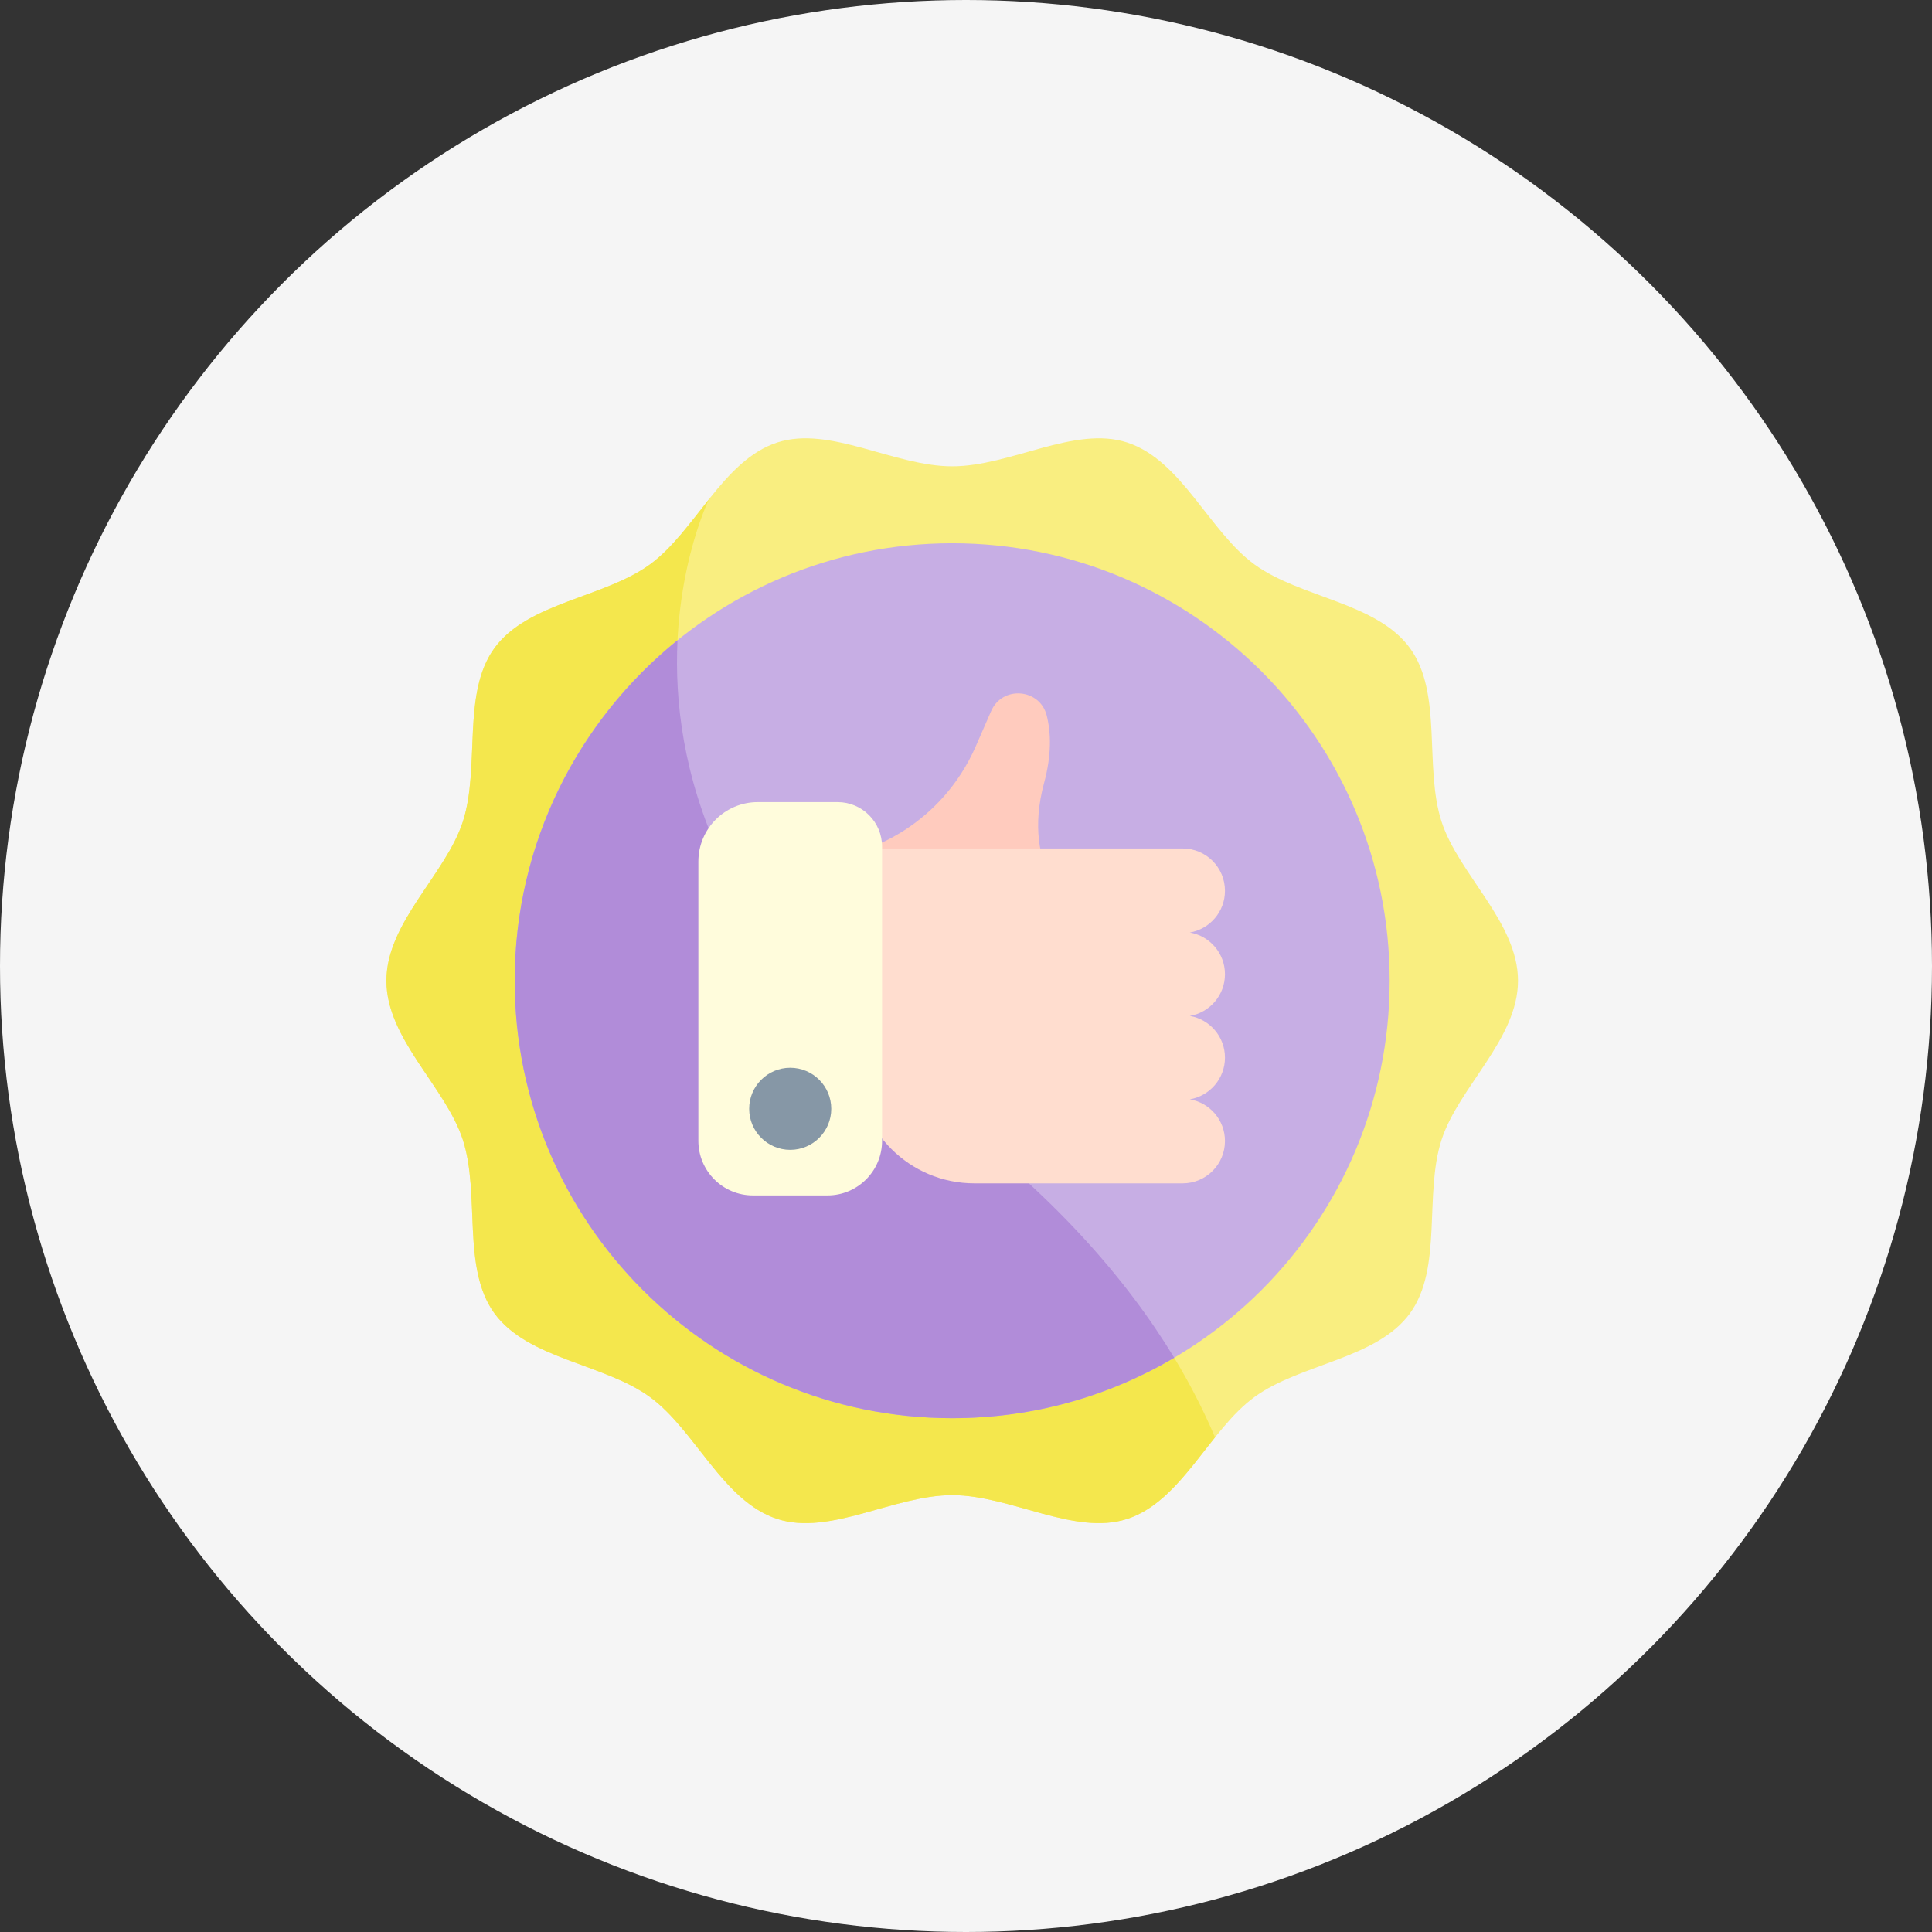
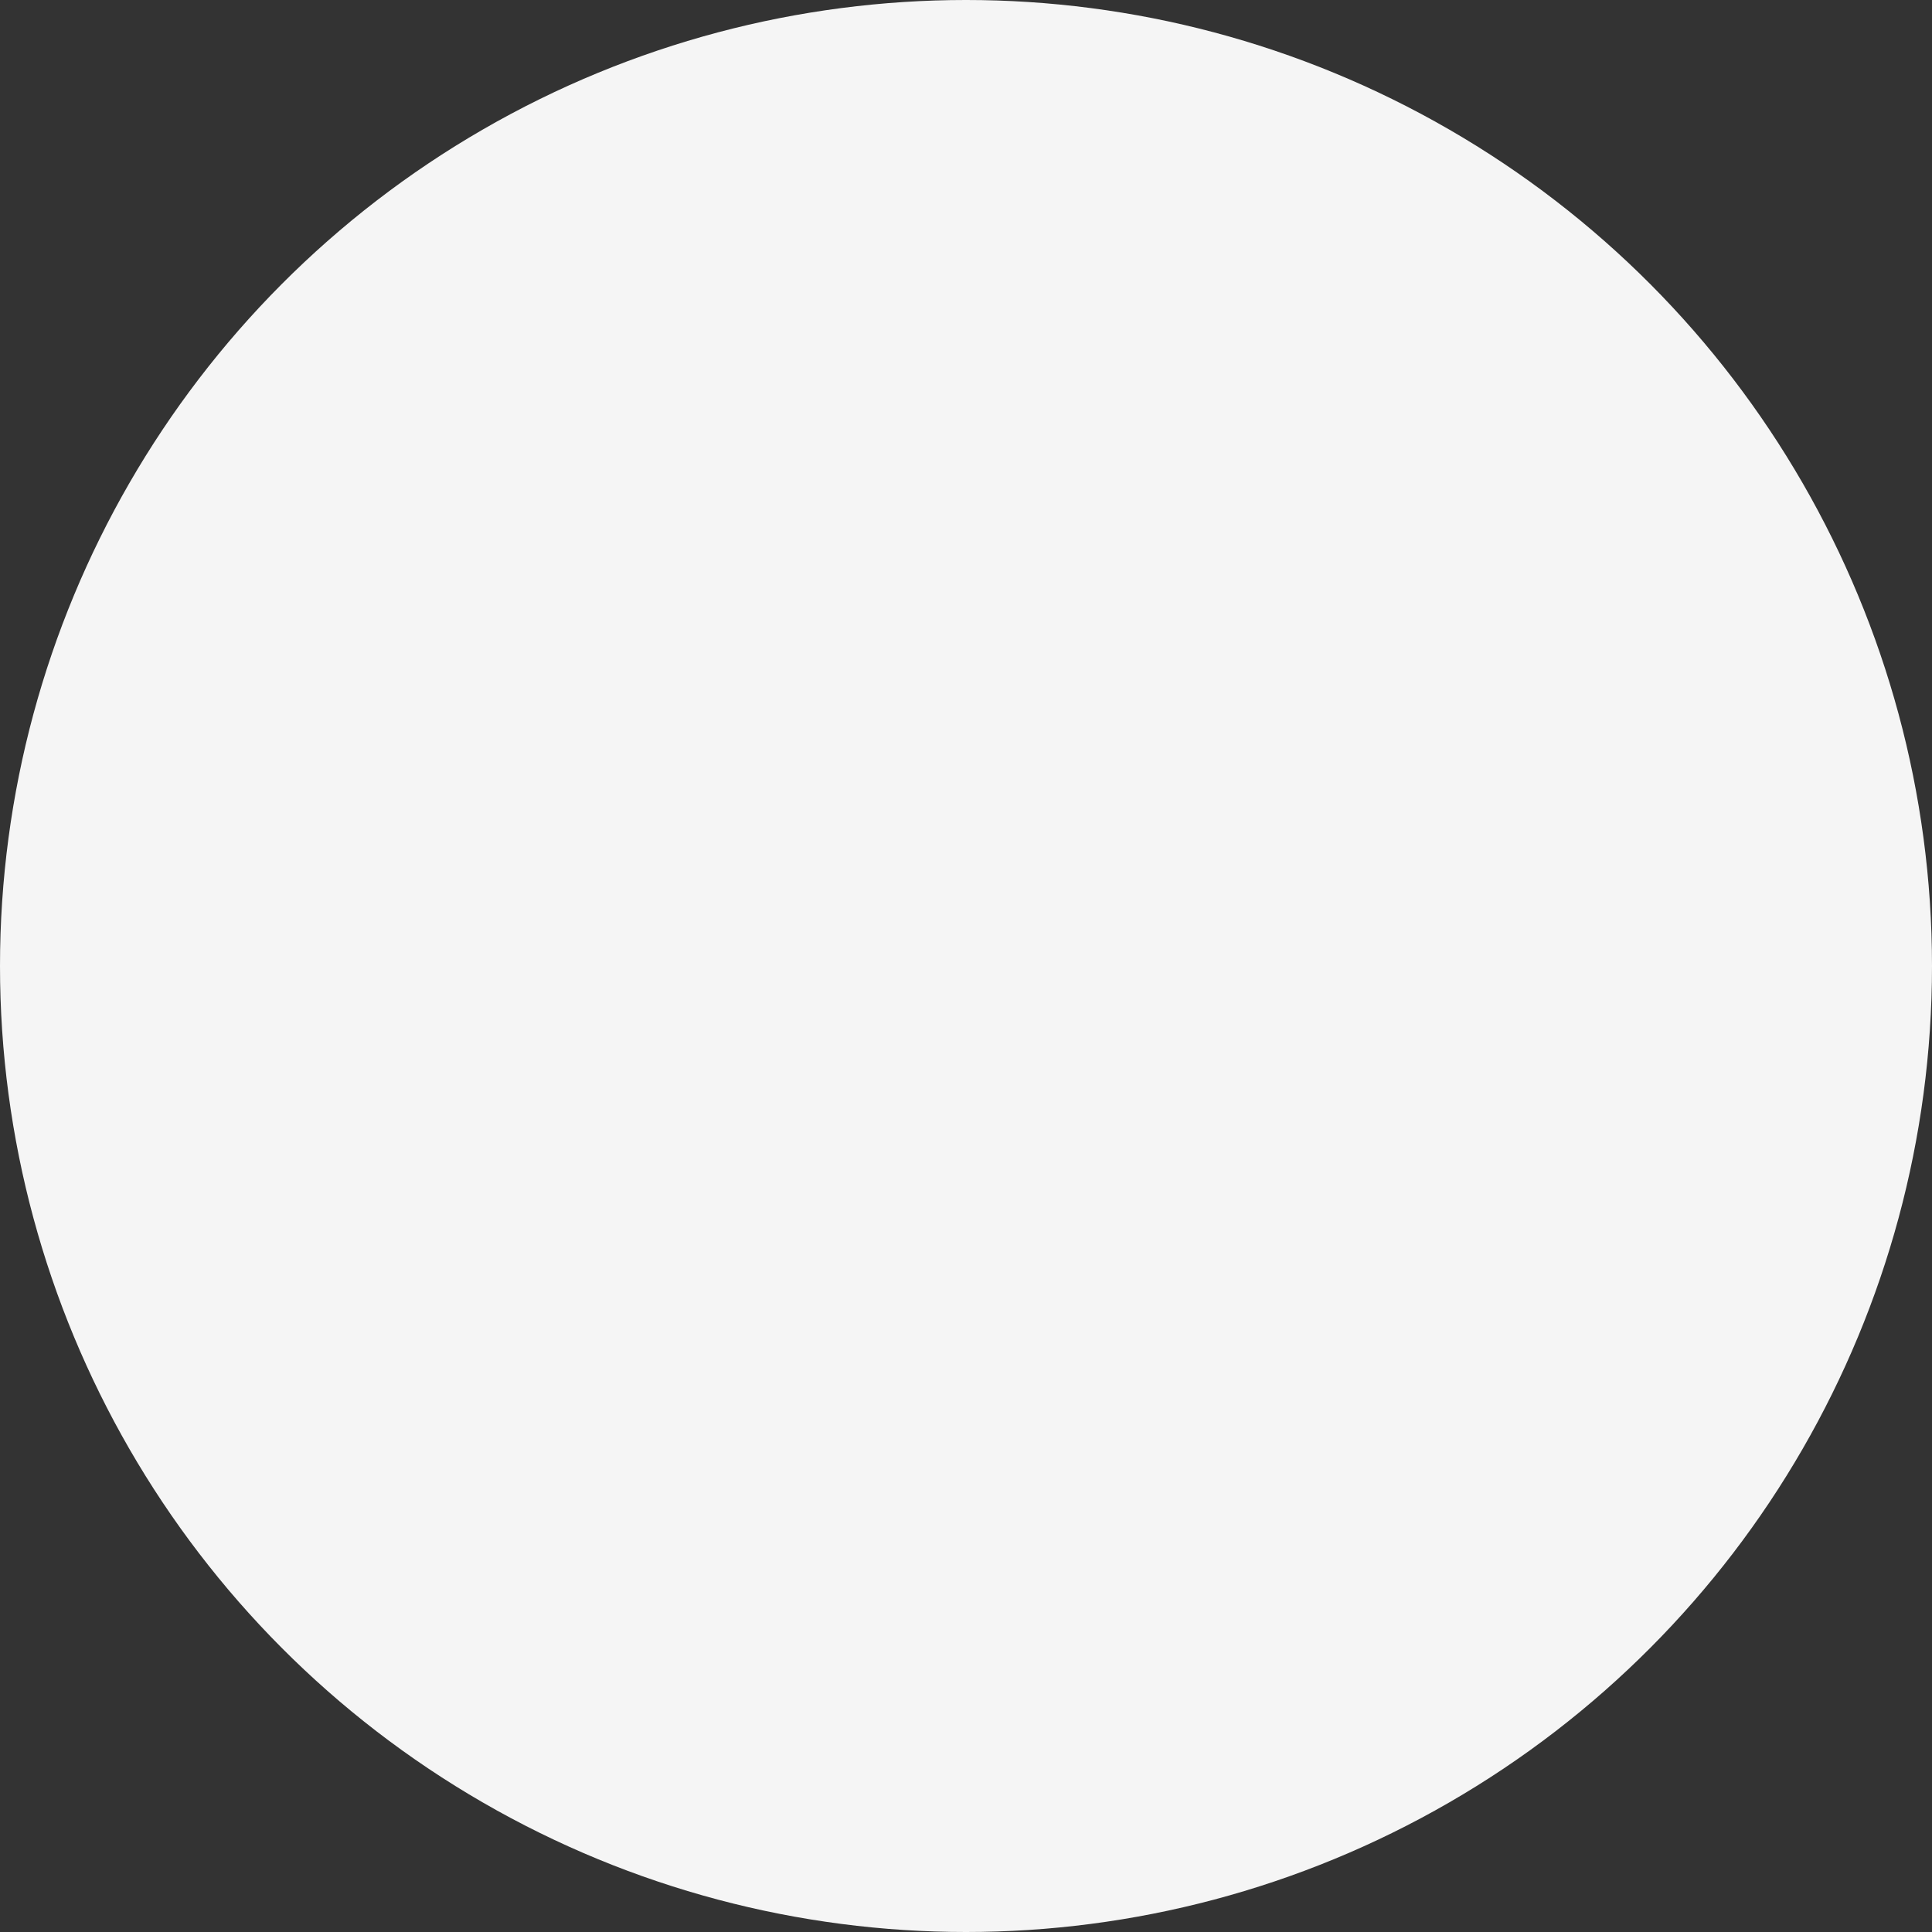
<svg xmlns="http://www.w3.org/2000/svg" width="70" height="70" viewBox="0 0 70 70" fill="none">
  <rect x="0" y="0" width="70" height="70" fill="#333333" stroke="none" />
  <circle cx="35" cy="35" r="35" fill="#F5F5F5" />
  <g clip-path="url(#clip0_382_85)">
-     <path d="M55 35.533C55 37.645 52.849 39.39 52.231 41.295C51.59 43.269 52.282 45.941 51.086 47.584C49.878 49.244 47.115 49.406 45.455 50.614C43.812 51.81 42.811 54.394 40.837 55.035C38.931 55.654 36.611 54.172 34.5 54.172C32.389 54.172 30.069 55.654 28.164 55.035C26.189 54.394 25.188 51.81 23.545 50.614C21.885 49.406 19.122 49.244 17.914 47.584C16.718 45.941 17.41 43.269 16.769 41.295C16.151 39.39 14 37.645 14 35.533C14 33.423 16.151 31.677 16.769 29.772C17.41 27.798 16.718 25.126 17.914 23.483C19.122 21.823 21.885 21.661 23.545 20.453C25.188 19.257 26.189 16.673 28.163 16.032C30.069 15.413 32.389 16.896 34.5 16.896C36.611 16.896 38.931 15.413 40.836 16.032C42.811 16.673 43.812 19.257 45.455 20.453C47.115 21.661 49.878 21.823 51.086 23.483C52.282 25.126 51.59 27.798 52.231 29.772C52.849 31.677 55 33.423 55 35.533Z" fill="#F9EE80" />
    <path d="M33.998 40.174C19.954 29.767 25.686 18.09 25.686 18.09C25 18.95 24.349 19.868 23.545 20.453C21.885 21.661 19.122 21.823 17.914 23.483C16.718 25.126 17.41 27.798 16.769 29.773C16.151 31.677 14 33.423 14 35.533C14 37.645 16.151 39.39 16.769 41.295C17.41 43.269 16.718 45.941 17.914 47.584C19.122 49.244 21.885 49.406 23.545 50.614C25.188 51.81 26.189 54.394 28.163 55.035C30.069 55.654 32.389 54.172 34.5 54.172C36.611 54.172 38.931 55.654 40.836 55.035C42.179 54.599 43.072 53.264 44.023 52.078C42.512 48.512 39.578 44.308 33.998 40.174Z" fill="#F4E74D" />
    <path d="M50.35 35.533C50.35 44.288 43.254 51.384 34.5 51.384C25.746 51.384 18.649 44.288 18.649 35.533C18.649 26.78 25.746 19.683 34.5 19.683C43.254 19.683 50.35 26.78 50.35 35.533Z" fill="#C7AEE4" />
-     <path d="M33.998 40.174C25.782 34.086 24.334 27.562 24.548 23.196C20.951 26.102 18.649 30.549 18.649 35.533C18.649 44.288 25.746 51.384 34.5 51.384C37.436 51.384 40.185 50.586 42.544 49.195C40.817 46.342 38.133 43.238 33.998 40.174Z" fill="#B18CD9" />
-     <path d="M31.416 30.742C31.416 30.742 34.071 29.98 35.36 27.027L35.911 25.764C36.318 24.83 37.679 24.942 37.926 25.93C38.082 26.555 38.103 27.358 37.829 28.369C36.97 31.536 38.956 32.986 38.956 32.986L31.416 30.742Z" fill="#FFCBBE" />
-     <path d="M44.383 32.276C44.383 31.429 43.697 30.742 42.85 30.742H31.047V38.617C31.047 40.968 32.953 42.875 35.304 42.875H42.85C43.697 42.875 44.383 42.188 44.383 41.341C44.383 40.583 43.833 39.954 43.11 39.831C43.833 39.707 44.383 39.078 44.383 38.32C44.383 37.562 43.833 36.932 43.11 36.809C43.833 36.685 44.383 36.056 44.383 35.298C44.383 34.54 43.833 33.911 43.11 33.787C43.833 33.663 44.383 33.034 44.383 32.276Z" fill="#FFDDCF" />
    <path d="M27.28 43.312H29.982C31.074 43.312 31.959 42.426 31.959 41.334V30.674C31.959 29.784 31.238 29.062 30.348 29.062H27.456C26.267 29.062 25.303 30.026 25.303 31.215V41.334C25.303 42.426 26.188 43.312 27.28 43.312Z" fill="#FFFCDC" />
    <path d="M30.118 40.174C30.118 40.995 29.452 41.661 28.631 41.661C27.81 41.661 27.144 40.995 27.144 40.174C27.144 39.353 27.81 38.687 28.631 38.687C29.452 38.687 30.118 39.353 30.118 40.174Z" fill="#8697A6" />
  </g>
  <defs>
    <clipPath id="clip0_382_85">
-       <rect width="41" height="41" fill="white" transform="translate(14 15)" />
-     </clipPath>
+       </clipPath>
  </defs>
</svg>